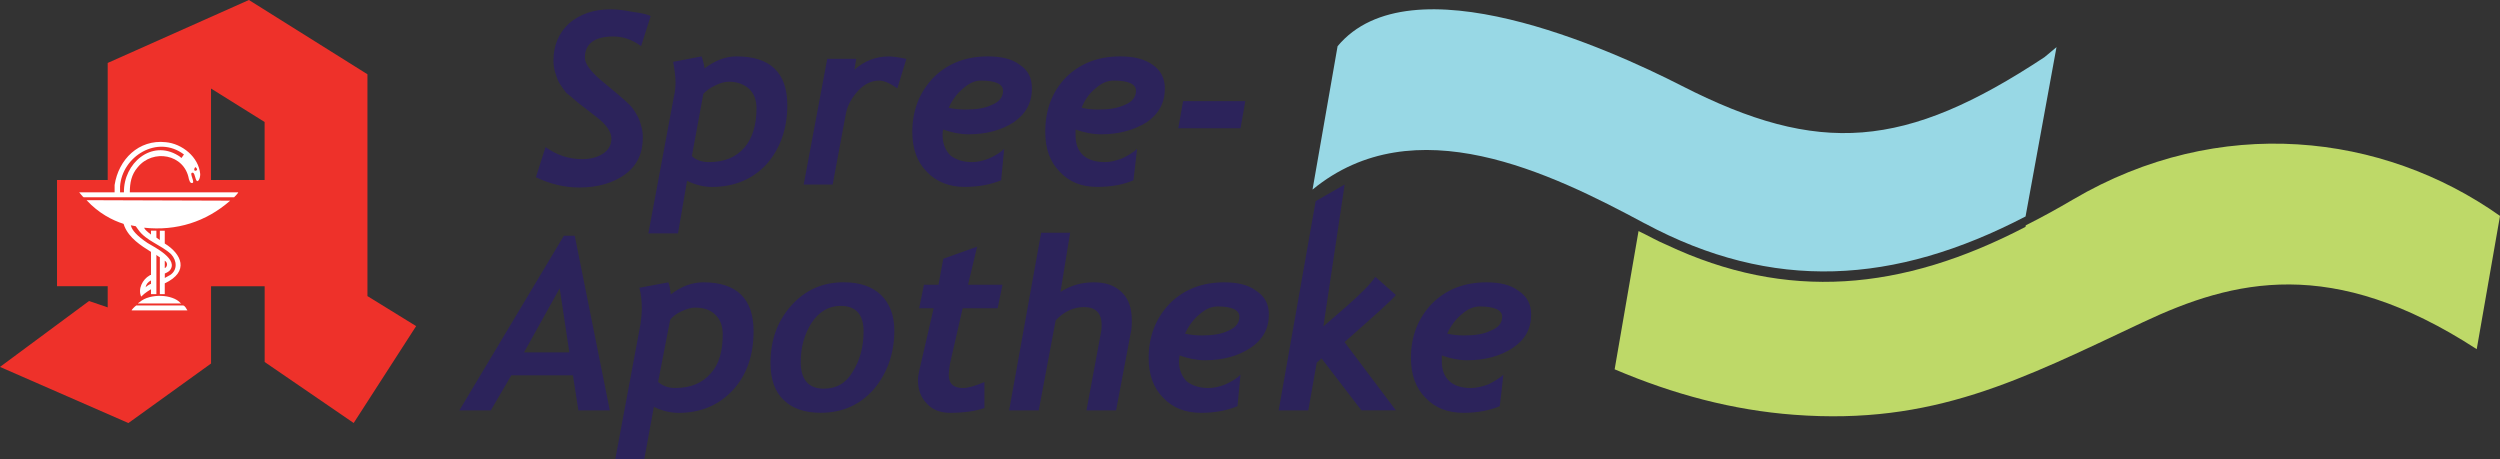
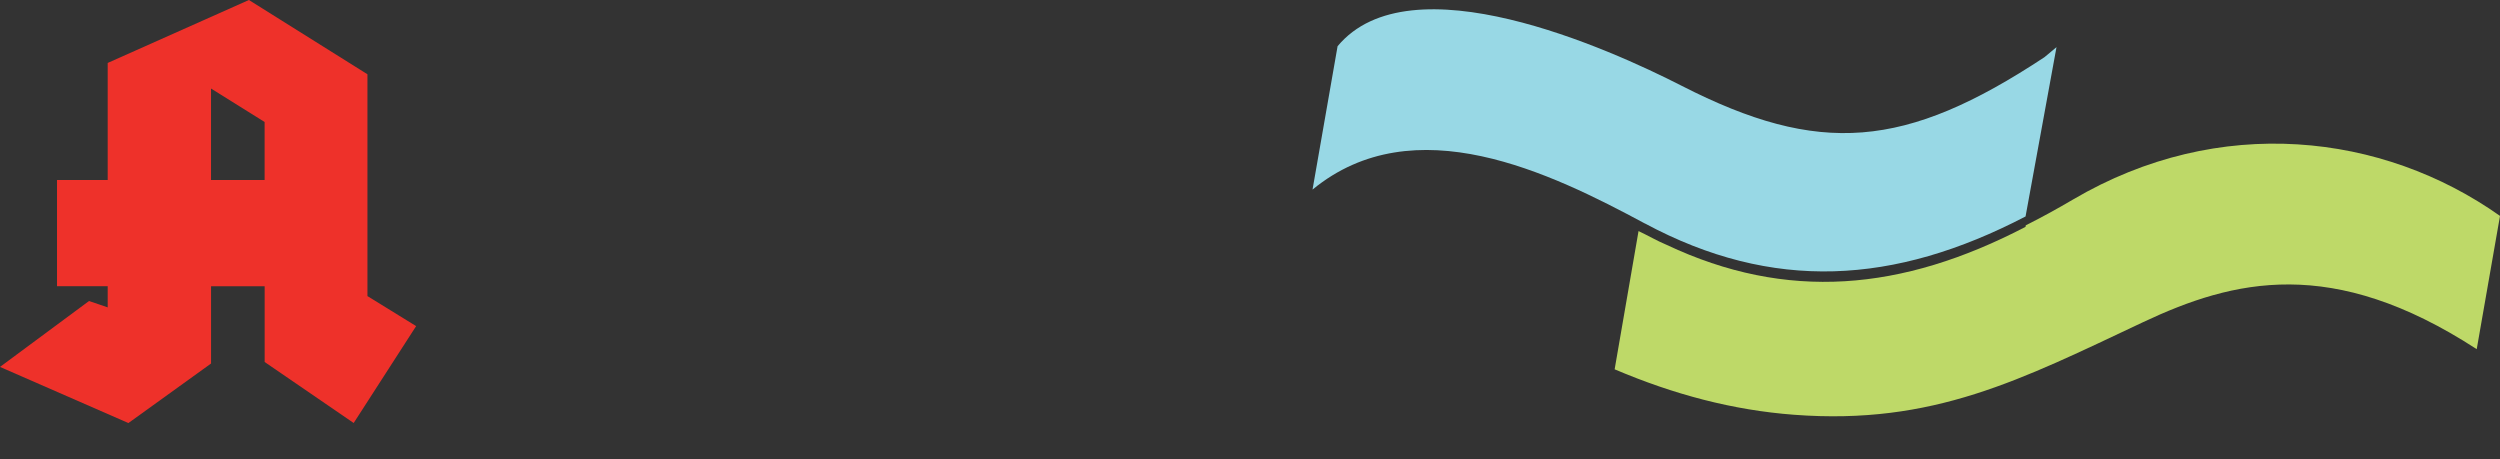
<svg xmlns="http://www.w3.org/2000/svg" id="Layer_2" data-name="Layer 2" viewBox="0 0 564.77 103.76">
  <rect x="0" y="0" width="564.77" height="103.76" fill="#333333" stroke="none" />
  <defs>
    <style>
      .cls-1 {
        fill: #98d8e5;
      }

      .cls-1, .cls-2, .cls-3, .cls-4, .cls-5 {
        fill-rule: evenodd;
        stroke-width: 0px;
      }

      .cls-2 {
        fill: #bed968;
      }

      .cls-3 {
        fill: #ee312a;
      }

      .cls-4 {
        fill: #2c235b;
      }

      .cls-5 {
        fill: #fff;
      }
    </style>
  </defs>
  <g id="Layer_1-2" data-name="Layer 1">
-     <path class="cls-4" d="M266.18,28.98l1.09-6.14h14.06l-1.09,6.14h-14.06ZM244.34,24.34c1.09.27,2.32.41,3.69.41,2.46,0,4.37-.27,6.14-1.09,1.64-.68,2.46-1.77,2.46-3.14,0-1.5-1.64-2.32-5.05-2.32-1.37,0-2.73.55-4.09,1.77-1.37,1.09-2.46,2.59-3.14,4.37ZM242.97,29.25v1.23c0,2.05.55,3.55,1.77,4.64,1.09.96,2.73,1.5,4.91,1.5,1.09,0,2.32-.27,3.82-.82,1.37-.68,2.59-1.36,3.41-2.18l-.82,7.1c-2.18.96-4.91,1.5-8.19,1.5-3.55,0-6.28-1.09-8.46-3.41-2.18-2.18-3.28-5.19-3.28-9.01,0-4.91,1.5-9.01,4.64-12.28,3.14-3.14,7.23-4.78,12.28-4.78,3,0,5.46.55,7.37,1.91,1.77,1.23,2.73,3,2.73,5.32,0,3.28-1.36,5.73-4.09,7.64-2.87,1.77-6.28,2.73-10.24,2.73-2.05,0-3.96-.41-5.87-1.09ZM214.31,24.34c1.09.27,2.46.41,3.69.41,2.46,0,4.5-.27,6.14-1.09,1.64-.68,2.46-1.77,2.46-3.14,0-1.5-1.64-2.32-5.05-2.32-1.23,0-2.59.55-3.96,1.77-1.36,1.09-2.46,2.59-3.28,4.37ZM213.08,29.25c-.14.55-.14.96-.14,1.23,0,2.05.68,3.55,1.77,4.64,1.23.96,2.87,1.5,4.91,1.5,1.09,0,2.46-.27,3.82-.82,1.5-.68,2.59-1.36,3.41-2.18l-.68,7.1c-2.32.96-5.05,1.5-8.33,1.5s-6.28-1.09-8.46-3.41c-2.18-2.18-3.28-5.19-3.28-9.01,0-4.91,1.64-9.01,4.78-12.28,3.14-3.14,7.23-4.78,12.28-4.78,3,0,5.46.55,7.23,1.91,1.91,1.23,2.73,3,2.73,5.32,0,3.28-1.37,5.73-4.1,7.64-2.73,1.77-6.14,2.73-10.24,2.73-1.91,0-3.82-.41-5.73-1.09ZM202.71,19.97c-1.5-1.09-3-1.77-4.09-1.77-1.77,0-3.41.82-4.78,2.32-1.37,1.5-2.32,3.14-2.73,5.05l-3,16.11h-6.55l5.32-28.39h6.55l-.41,2.46c2.32-2.05,4.91-3,7.78-3,.68,0,2.05.14,3.96.55l-2.05,6.69ZM156.3,35.26c.82.82,2.18,1.36,3.82,1.36,3.55,0,6.14-1.09,8.05-3.28,1.77-2.05,2.73-5.05,2.73-8.87,0-1.91-.55-3.28-1.64-4.37-1.23-1.09-2.73-1.64-4.64-1.64-.82,0-1.91.27-3,.82-1.23.55-2.05,1.23-2.73,1.91l-2.59,14.06ZM155.21,40.85l-2.05,11.88h-6.69l5.73-30.71c.27-1.09.41-2.32.41-3.41,0-1.5-.27-3.14-.55-4.64l6.42-1.23c.27.68.55,1.64.68,2.73,2.46-1.91,4.91-2.73,7.23-2.73,7.64,0,11.47,3.69,11.47,11.06,0,5.32-1.64,9.83-4.64,13.24-3.14,3.41-7.23,5.19-12.42,5.19-2.05,0-3.82-.55-5.6-1.37ZM144.83,10.42c-2.05-1.5-4.1-2.18-6.28-2.18-4.23,0-6.42,1.64-6.42,4.78,0,1.36,1.23,3,3.41,4.91l4.09,3.41c1.23,1.09,2.05,1.77,2.59,2.32.41.41.96,1.09,1.5,2.05.55.82.82,1.64,1.09,2.59.27.82.41,1.77.41,2.73,0,3.55-1.23,6.28-3.96,8.33-2.59,1.91-6.14,3-10.37,3-3.41,0-6.69-.82-9.83-2.32l2.18-6.82c2.46,1.77,5.19,2.73,8.33,2.73,1.77,0,3.41-.41,4.64-1.23,1.23-.82,1.91-1.91,1.91-3.41s-1.09-3.14-3.41-4.91l-4.23-3.28c-1.23-1.09-2.05-1.77-2.59-2.18-.41-.55-.82-1.09-1.36-1.91-.55-.82-.82-1.77-1.09-2.59-.27-.82-.41-1.77-.41-2.73,0-3.55,1.23-6.28,3.55-8.46,2.46-2.05,5.46-3.14,9.28-3.14,1.37,0,3,.14,4.91.55,2.05.27,3.41.55,4.23.96l-2.18,6.82Z" />
-     <path class="cls-4" d="M326.94,75.37c1.23.27,2.46.41,3.82.41,2.32,0,4.37-.27,6.01-1.09,1.77-.68,2.59-1.77,2.59-3.14,0-1.5-1.77-2.32-5.05-2.32-1.36,0-2.73.55-4.1,1.77-1.36,1.09-2.46,2.59-3.28,4.37M325.71,80.29v1.23c0,2.05.55,3.55,1.77,4.64,1.09.96,2.73,1.5,4.78,1.5,1.09,0,2.46-.27,3.96-.82,1.37-.68,2.46-1.37,3.41-2.18l-.82,7.1c-2.32.96-5.05,1.5-8.19,1.5-3.55,0-6.42-1.09-8.6-3.41-2.18-2.18-3.28-5.19-3.28-9.01,0-4.91,1.64-9.01,4.78-12.28,3.14-3.14,7.23-4.78,12.28-4.78,3,0,5.46.55,7.23,1.91,1.91,1.23,2.87,3,2.87,5.32,0,3.28-1.36,5.73-4.23,7.64-2.73,1.77-6.14,2.73-10.24,2.73-1.91,0-3.82-.41-5.73-1.09ZM307.56,92.71l-9.01-11.74-1.09.96-1.91,10.78h-6.69l8.36-47.27,6.55-3.76-4.81,32.06,5.05-4.37c3.41-3,5.6-5.19,6.69-6.83l4.64,4.09c-.68.96-4.64,4.5-11.6,10.65l11.6,15.42h-7.78ZM267.7,75.37c1.23.27,2.46.41,3.82.41,2.32,0,4.37-.27,6.01-1.09,1.64-.68,2.46-1.77,2.46-3.14,0-1.5-1.64-2.32-4.91-2.32-1.36,0-2.73.55-4.09,1.77-1.36,1.09-2.46,2.59-3.28,4.37ZM266.47,80.29c0,.55-.14.96-.14,1.23,0,2.05.68,3.55,1.77,4.64,1.23.96,2.87,1.5,4.91,1.5,1.09,0,2.46-.27,3.82-.82,1.5-.68,2.59-1.37,3.41-2.18l-.68,7.1c-2.32.96-5.05,1.5-8.19,1.5-3.55,0-6.42-1.09-8.6-3.41-2.18-2.18-3.28-5.19-3.28-9.01,0-4.91,1.64-9.01,4.78-12.28,3.14-3.14,7.23-4.78,12.28-4.78,3,0,5.46.55,7.23,1.91,1.91,1.23,2.87,3,2.87,5.32,0,3.28-1.37,5.73-4.23,7.64-2.73,1.77-6.14,2.73-10.24,2.73-1.91,0-3.82-.41-5.73-1.09ZM255.41,75.37l-3.28,17.34h-6.69l3.28-17.61c.14-.68.14-1.23.14-1.77,0-2.59-1.37-3.96-3.96-3.96-2.32,0-4.5.96-6.42,3l-3.82,20.34h-6.69l7.23-40.13h6.55l-2.18,13.38c2.32-1.5,4.78-2.18,7.51-2.18s4.78.68,6.42,2.32c1.5,1.5,2.18,3.55,2.18,6.28,0,.96,0,1.91-.27,3ZM225.39,69.64h-7.92l-2.87,12.56c-.14.96-.27,1.91-.27,2.46,0,2.05,1.09,3,3.28,3,.96,0,2.59-.41,4.78-1.36v5.87c-1.91.68-4.5,1.09-7.78,1.09-2.18,0-3.96-.68-5.19-2.05-1.37-1.36-2.05-3.14-2.05-5.32,0-.68.14-1.36.27-2.05l3.28-14.2h-3.28l1.09-5.32h3.28l1.09-5.87,7.64-2.73-2.05,8.6h7.78l-1.09,5.32ZM180.89,81.79c0,3.96,1.77,6.01,5.19,6.01,2.87,0,5.05-1.23,6.55-3.82,1.64-2.59,2.46-5.6,2.46-9.15,0-3.82-1.77-5.73-5.19-5.73-2.73,0-4.91,1.36-6.55,3.82-1.64,2.59-2.46,5.46-2.46,8.87ZM174.06,82.06c0-5.19,1.5-9.42,4.64-12.97,3.14-3.55,7.1-5.32,11.88-5.32,3.69,0,6.42.96,8.46,2.87,1.91,1.91,3,4.5,3,8.05,0,5.19-1.64,9.69-4.64,13.24-3.14,3.55-7.1,5.32-12.01,5.32-3.55,0-6.42-.96-8.33-2.87-2.05-1.91-3-4.78-3-8.33ZM148.67,86.29c.96.82,2.18,1.36,3.82,1.36,3.55,0,6.14-1.09,8.05-3.28,1.91-2.05,2.73-5.05,2.73-8.87,0-1.91-.55-3.28-1.64-4.37-1.09-1.09-2.59-1.64-4.64-1.64-.82,0-1.77.27-3,.82-1.23.55-2.05,1.23-2.59,1.91l-2.73,14.06ZM147.72,91.89l-2.18,11.88h-6.55l5.73-30.71c.14-1.09.27-2.32.27-3.41,0-1.5-.14-3.14-.55-4.64l6.55-1.23c.27.68.41,1.64.55,2.73,2.46-1.91,4.91-2.73,7.37-2.73,7.51,0,11.33,3.69,11.33,11.06,0,5.32-1.5,9.83-4.64,13.24-3.14,3.41-7.23,5.19-12.28,5.19-2.05,0-3.96-.55-5.6-1.36ZM126.43,65.14l-8.05,14.47h10.24l-2.18-14.47ZM130.66,92.71l-1.23-7.92h-13.92l-4.64,7.92h-7.1l23.61-39.45h2.46l7.92,39.45h-7.1Z" />
    <path class="cls-3" d="M0,82.89l20.11-14.89,4.22,1.44v-4.78h-11.45v-24h11.45V14.22L56.23,0l26.78,16.78v50.11l11,6.78-14.11,21.89-20.11-13.78v-17.11h-12.11v17.45l-18.67,13.45L0,82.89ZM47.67,20v20.67h12.11v-13.11l-12.11-7.56Z" />
-     <path class="cls-5" d="M29.78,70.12h12.56c-.22-.33-.56-1.11-1-1.11h-10.56c-.33.22-1.22,1.11-1,1.11M31.22,68.56h9.78c-.11,0-.11-.11-.22-.11-1.78-2-6.89-2.22-9.22-.22-.11.11-.56.33-.33.33ZM34.11,63.34v.78c-.33.11-.89.44-1.22.78.11-.67.56-1.22,1.22-1.56ZM37.22,60.56v-1.67c.89.56.44,1.56,0,1.67ZM29.56,50.89l1.11.22.56.78c1.78,2.56,5.22,3.44,7.44,5.56,1.33,1.44,1.44,3.56-.22,4.67l-1.22.67v-1c.33-.11.67-.33,1-.56,2.45-2.56-3.44-5.45-4.89-6.33-2.33-1.56-3.56-2.89-3.78-4ZM19.56,45.23c2.78,3,5.89,4.56,8.33,5.33.11.11.11.33.22.56,1.11,2.67,3.67,4.33,6,5.78v5.22c-.11,0-.22,0-.33.11-1.56.89-2.67,3-1.89,4.78,1-1,1.89-1.44,2.22-1.67v1.11h1.22v-8.89c0,.11.78.56.78.56v8.33h1.11v-2.44c5.67-2.67,3.78-6.67,0-9v-2.89h-1.11v2.11l-.78-.56v-1.56h-1.22v.89c0-.11-1.22-.78-1.56-1.56,7.33.78,14-1.33,19.45-6.11l-32.45-.11ZM44.11,37.78c-.33.33-.33.89.11.78.67-.11,0-.89-.11-.78ZM27.11,43.45h.89c-.11-6.56,6.22-12,12.22-8.33.44.22.67.56.78.56l.56-.78c-6-4.56-14,.44-14.44,7.22v1.33ZM25.89,43.45h-8c.11.11.89,1.11,1,1.11h34s1.11-1.11.89-1.11h-24.45c0-2.11.33-4,1.78-5.67,3.44-4.22,10.56-3,11.56,2.67.11.33.22.78.56.89,1.22.22-.78-2.44.33-2.33.56.11.56,2.11,1.11,1.89.44-.22.56-1.11.56-1.56-.33-3.89-4.11-6.89-7.78-7.22-6.11-.67-10.67,3.89-11.56,9.67v1.67Z" />
    <path class="cls-1" d="M371.58,50.47c28.86,15.5,56.35,13.87,86.01-1.57l6.99-38.25-2.72,2.27c-31.49,20.79-50.87,22.35-81.98,6.45-16.36-8.37-61.33-28.62-77.71-8.93l-5.66,32.39c22.96-18.86,53.77-3.79,75.06,7.65" />
    <path class="cls-2" d="M564.77,48.78l-5.26,30.1c-32.67-21.24-54.97-15.71-75.37-6.1-27.63,13.01-47.36,23.3-78.84,20.92-13.84-1.04-27.19-4.59-40.54-10.27l5.4-31.23c2.14,1.01,4.27,2.26,6.38,3.13,27.06,12.76,53.09,10.48,81.04-4.08l.06-.35c3.48-1.74,7.04-3.69,10.71-5.85,33.01-19.4,69.92-15.01,96.4,3.71" />
  </g>
</svg>